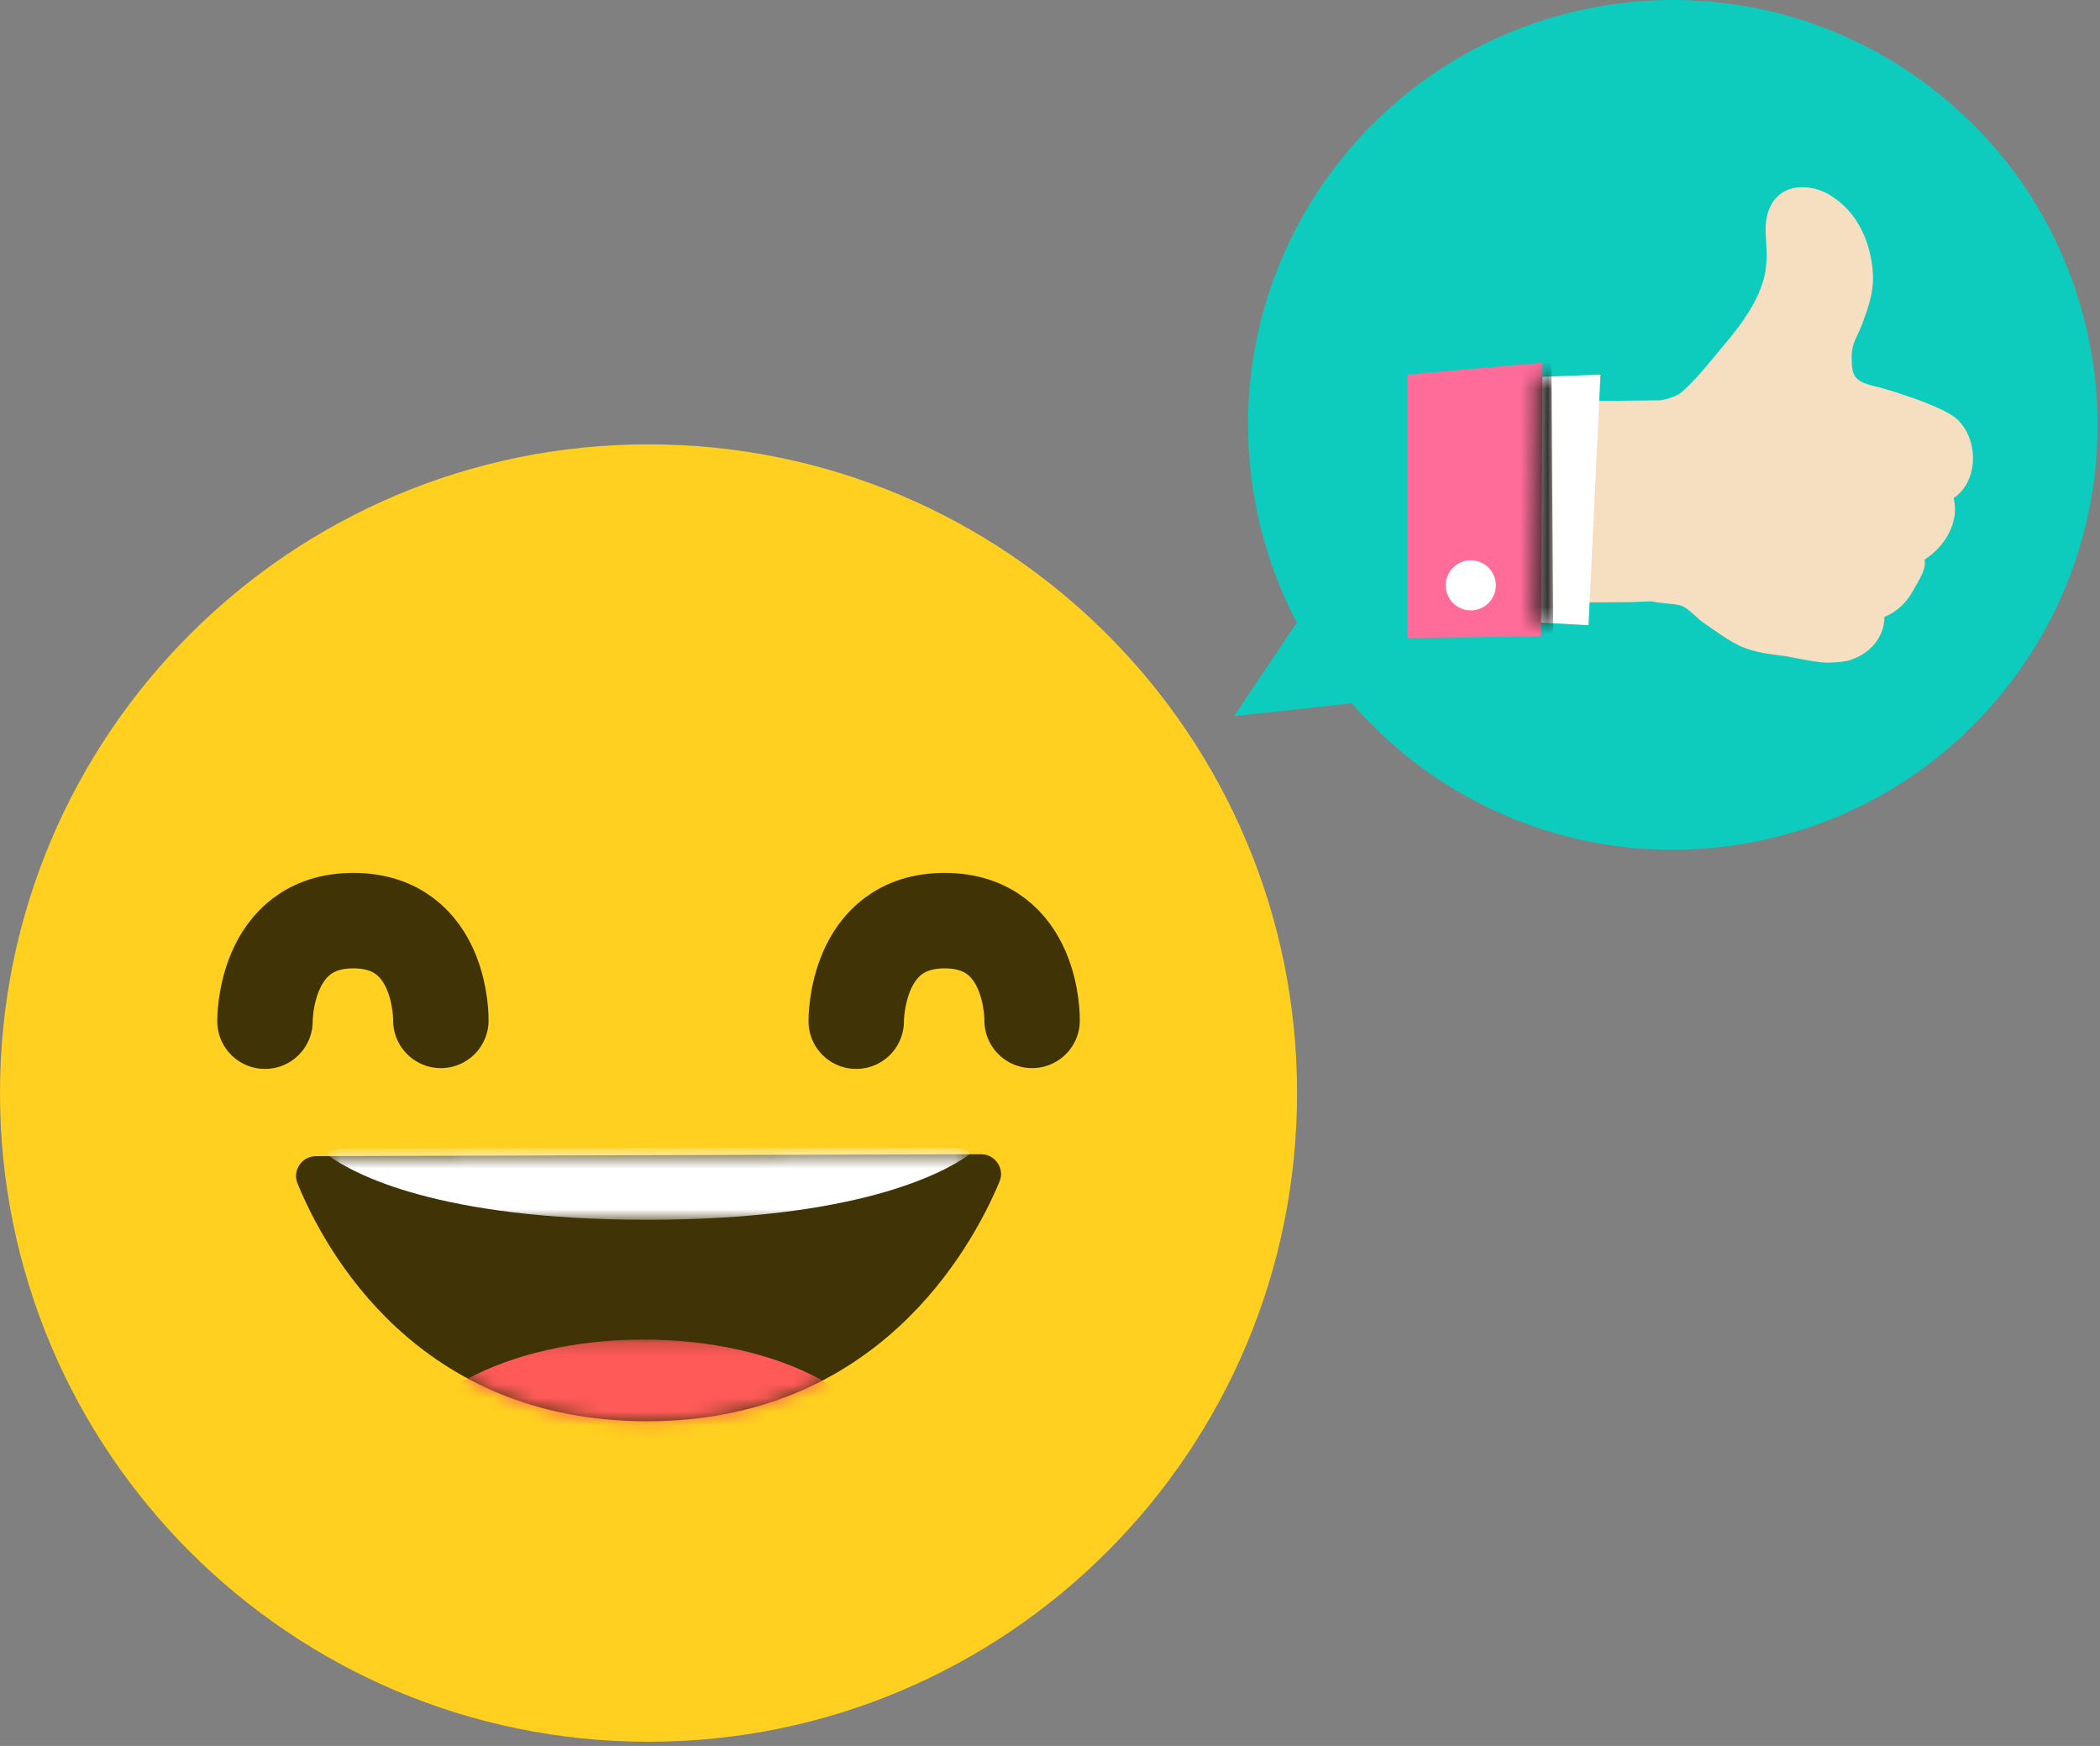
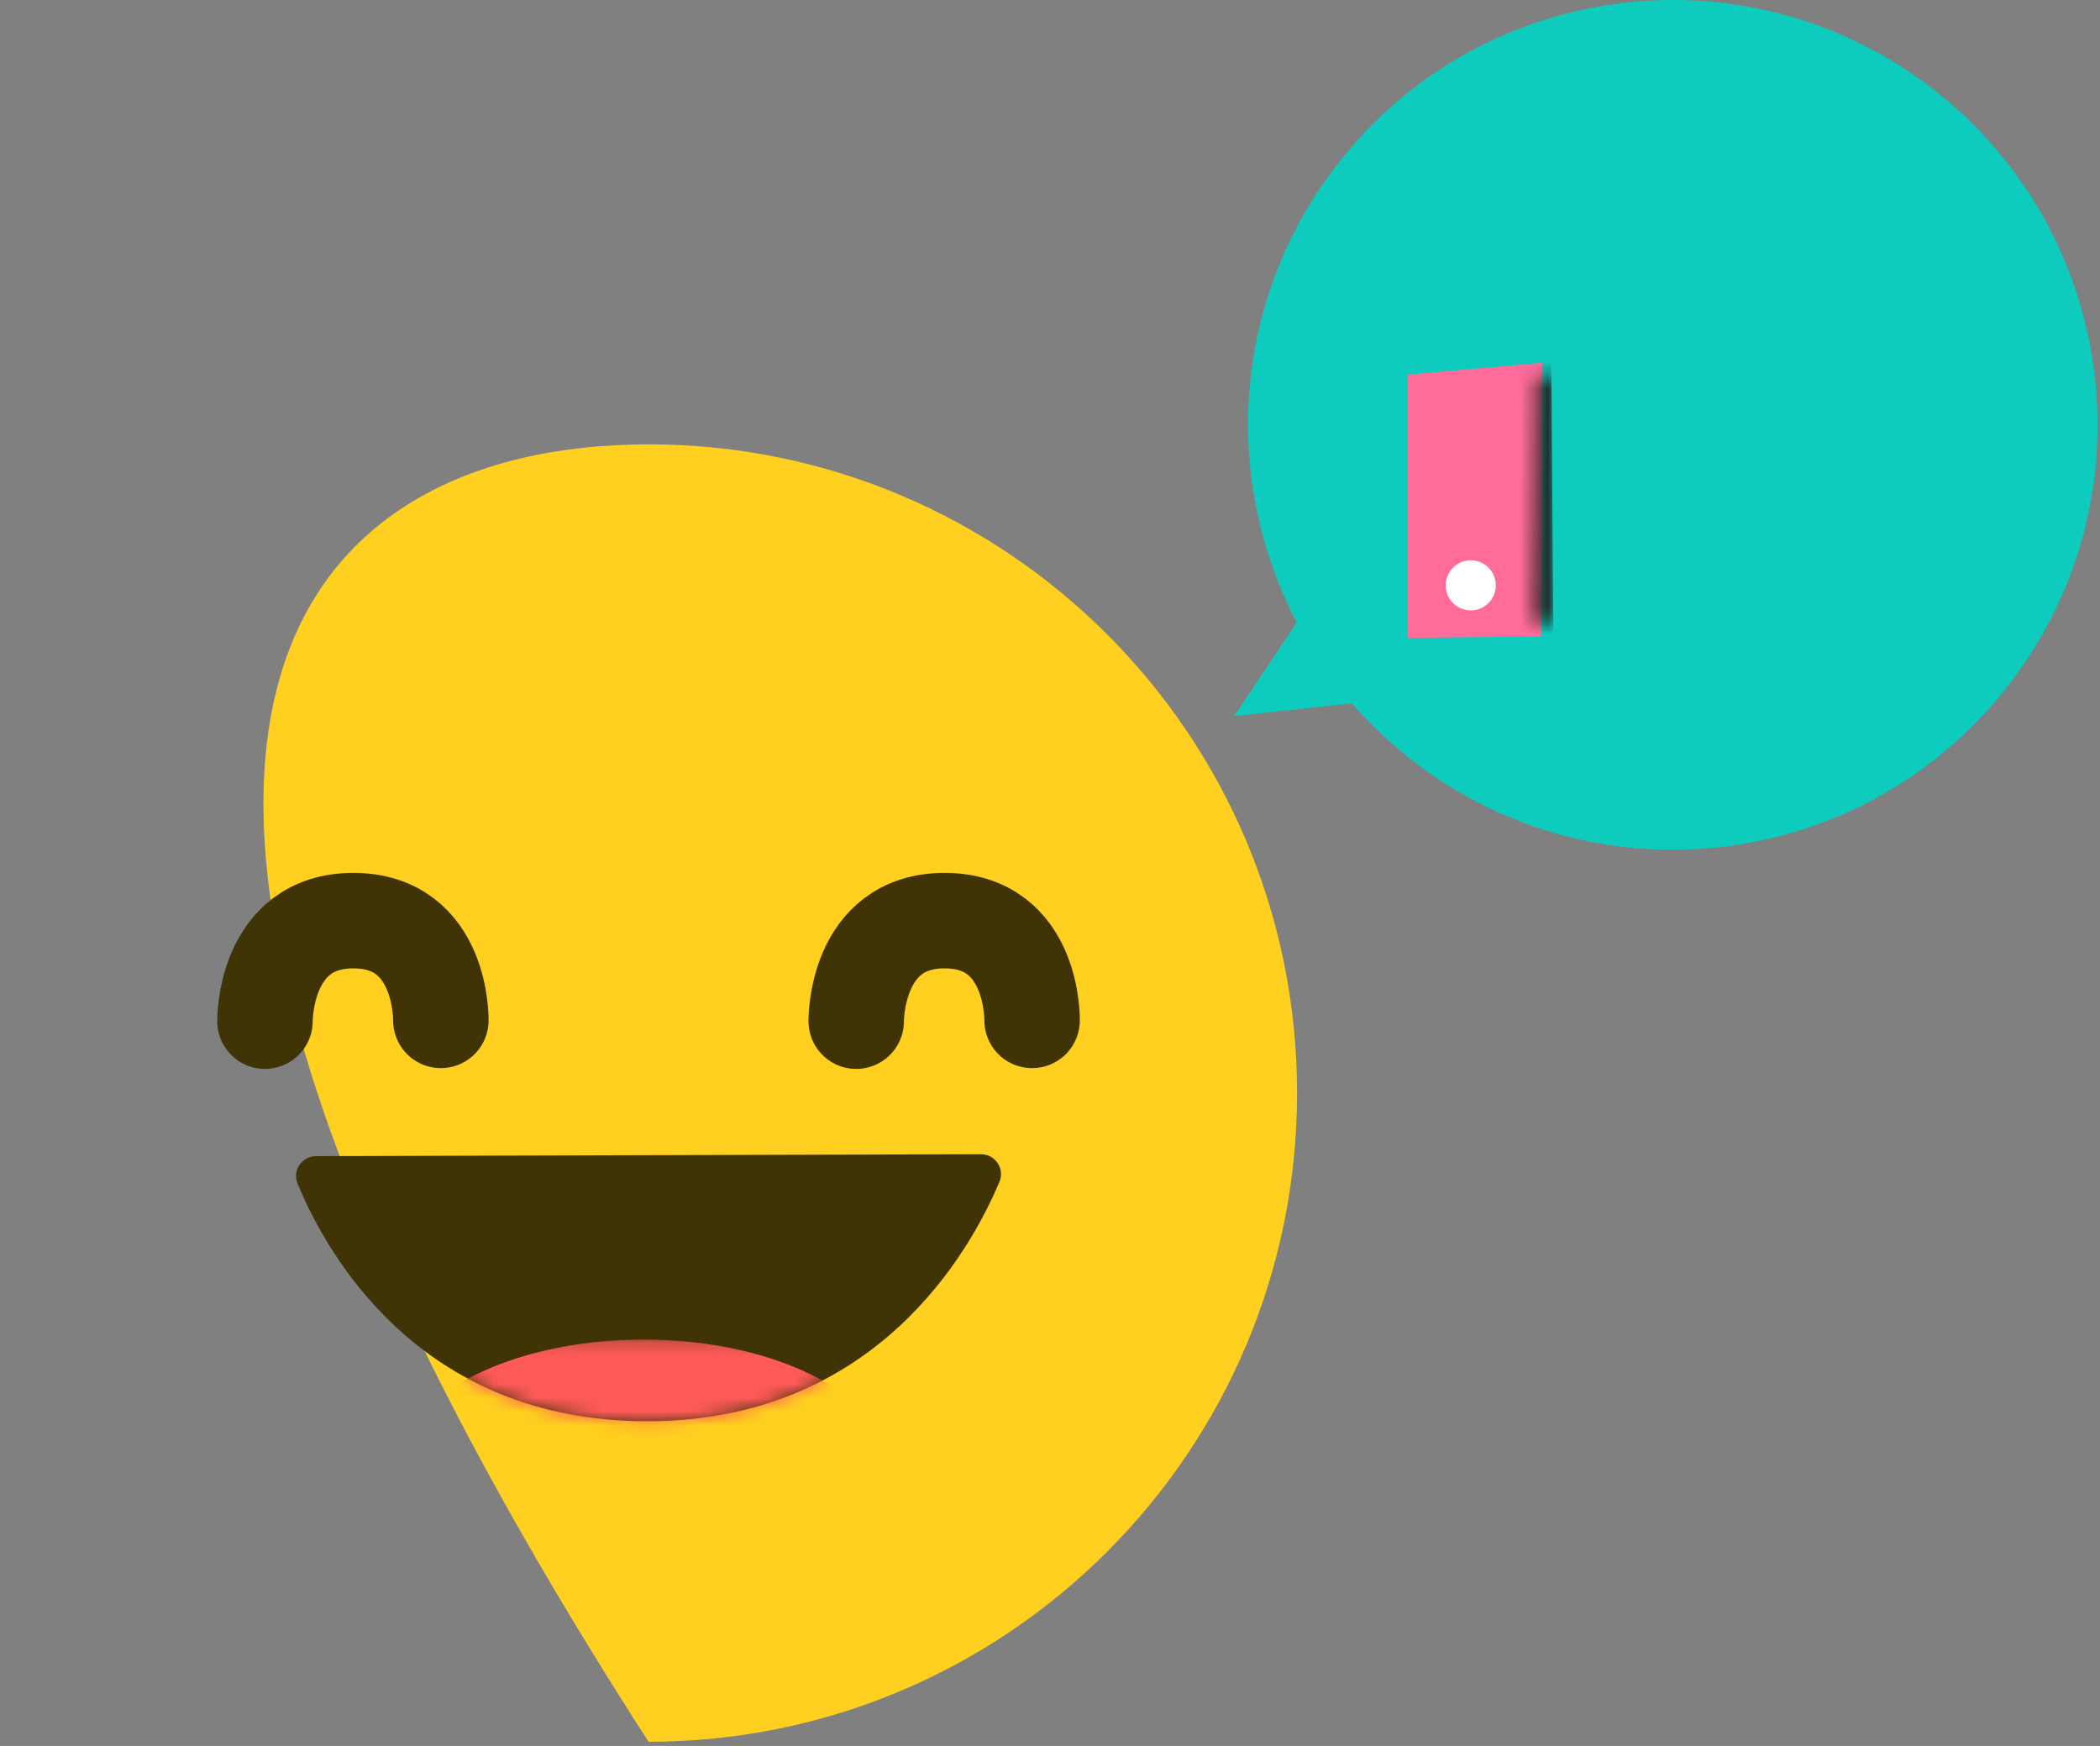
<svg xmlns="http://www.w3.org/2000/svg" xmlns:xlink="http://www.w3.org/1999/xlink" viewBox="0 0 154 128" version="1.1">
  <rect x="0" y="0" width="154" height="128" fill="#808080" stroke="none" />
  <defs>
-     <polygon id="path-1" points="47.613 0.459 0.52 0.595 0.52 5.26 47.613 5.26 47.613 0.459" />
    <path d="M0.366,0.223 C4.371,3.565 9.991,6.214 17.741,6.214 C25.455,6.214 31.09,3.569 35.132,0.223 L0.366,0.223 L0.366,0.223 Z" id="path-3" />
    <polygon id="path-5" points="23.907 45.7 22.484 45.616 22.658 27.647 23.907 27.61 23.907 45.7" />
  </defs>
  <g id="Page-1" stroke="none" stroke-width="1" fill="none" fill-rule="evenodd">
    <g id="20">
      <g id="Group-50" transform="translate(0, 31.957)">
        <g id="Group-9" transform="translate(0, 0.385)">
-           <path d="M95.118,47.792 C95.118,74.058 73.825,95.352 47.559,95.352 C21.293,95.352 6.90958168e-05,74.058 6.90958168e-05,47.792 C6.90958168e-05,21.526 21.293,0.234 47.559,0.234 C73.825,0.234 95.118,21.526 95.118,47.792" id="Fill-1" fill="#FFD01F" />
+           <path d="M95.118,47.792 C95.118,74.058 73.825,95.352 47.559,95.352 C6.90958168e-05,21.526 21.293,0.234 47.559,0.234 C73.825,0.234 95.118,21.526 95.118,47.792" id="Fill-1" fill="#FFD01F" />
          <path d="M19.431,42.524 C19.431,42.524 19.345,35.153 25.909,35.153 C32.473,35.153 32.329,42.466 32.329,42.466" id="Stroke-3" stroke="#403407" stroke-width="7" stroke-linecap="round" />
          <path d="M62.789,42.524 C62.789,42.524 62.702,35.153 69.267,35.153 C75.831,35.153 75.687,42.466 75.687,42.466" id="Stroke-5" stroke="#403407" stroke-width="7" stroke-linecap="round" />
          <path d="M23.169,52.419 C22.138,52.422 21.427,53.466 21.818,54.42 C23.848,59.375 30.63,71.854 47.452,71.854 C64.266,71.854 71.202,59.289 73.296,54.289 C73.697,53.33 72.98,52.275 71.941,52.278 L23.169,52.419 Z" id="Fill-7" fill="#403407" />
        </g>
        <g id="Group-16" transform="translate(23.493, 52.207)">
          <g id="Group-12">
            <mask id="mask-2" fill="white">
              <use xlink:href="#path-1" />
            </mask>
            <g id="Clip-11" />
            <path d="M1.849,0.033 C0.911,0.034 0.263,0.314 0.619,0.571 C2.468,1.904 8.646,5.26 23.97,5.26 C39.285,5.26 45.603,1.881 47.51,0.536 C47.875,0.278 47.222,-0.006 46.276,-0.005 L1.849,0.033 Z" id="Fill-10" fill="#FFFFFF" mask="url(#mask-2)" />
          </g>
          <g id="Group-15" transform="translate(6.219, 13.819)">
            <mask id="mask-4" fill="white">
              <use xlink:href="#path-3" />
            </mask>
            <g id="Clip-14" />
            <path d="M35.786,10.155 C35.786,15.641 27.588,20.088 17.475,20.088 C7.363,20.088 -0.835,15.641 -0.835,10.155 C-0.835,4.67 7.363,0.223 17.475,0.223 C27.588,0.223 35.786,4.67 35.786,10.155" id="Fill-13" fill="#FF5A58" mask="url(#mask-4)" />
          </g>
        </g>
      </g>
      <g id="Group-51" transform="translate(90, 0)">
        <path d="M7.93,12.226 C0.322,22.172 -0.361,35.231 5.095,45.636 L0.5,52.5 L9.135,51.563 C10.496,53.129 12.034,54.581 13.746,55.891 C27.41,66.342 46.959,63.738 57.411,50.074 C67.862,36.411 65.258,16.861 51.594,6.41 C37.93,-4.042 18.381,-1.438 7.93,12.226 Z" id="Fill-17" fill="#0DCCBD" />
-         <path d="M53.547,30.755 C52.371,29.678 48.043,28.452 47.836,28.405 C45.925,27.978 45.794,27.636 45.789,26.132 C45.786,25.141 46.219,24.684 46.577,23.711 C46.989,22.596 47.414,21.442 47.347,20.099 C47.217,17.705 46.163,15.621 44.52,14.523 C43.866,14.022 43.005,13.722 42.184,13.722 C40.967,13.722 40.057,14.361 39.687,15.472 C39.425,16.222 39.469,16.951 39.516,17.722 C39.525,17.912 39.539,18.106 39.544,18.31 C39.59,19.371 39.46,20.249 39.137,21.078 C38.526,22.736 37.3,24.279 36.3,25.442 L35.754,26.104 C34.987,27.031 34.199,27.994 33.3,28.764 C32.858,29.1 32.388,29.222 31.782,29.348 C31.717,29.351 30.099,29.368 28.149,29.388 C25.088,29.419 21.721,29.456 21.721,29.456 L21.721,44.174 C21.721,44.174 25.634,44.169 28.149,44.156 C29.048,44.151 29.705,44.145 29.826,44.138 C30.229,44.115 30.617,44.093 30.972,44.093 L31.137,44.093 C31.473,44.162 31.814,44.196 32.167,44.235 C32.48,44.267 32.808,44.299 33.149,44.363 C33.533,44.434 33.93,44.795 34.315,45.144 C34.536,45.346 34.755,45.542 34.97,45.69 C35.19,45.838 35.406,45.988 35.622,46.141 C36.289,46.606 36.98,47.093 37.762,47.429 C38.73,47.83 39.795,47.962 40.83,48.09 C41.334,48.152 43.122,48.578 43.96,48.578 C44.527,48.578 45.025,48.535 45.486,48.447 C47.139,47.995 48.192,46.705 48.193,45.223 C49.033,44.9 49.783,44.225 50.258,43.36 C50.682,42.587 51.286,41.76 51.132,41.027 C52.729,40.022 53.706,38.137 53.263,36.52 C53.966,36.054 54.453,35.272 54.622,34.322 C54.857,33.003 54.435,31.603 53.547,30.755" id="Fill-19" fill="#F6DEC1" />
-         <polygon id="Fill-21" fill="#FFFFFF" points="27.367 27.463 26.491 45.837 22.484 45.616 23.076 27.629" />
        <polygon id="Fill-23" fill="#FF6C99" points="23.009 46.648 13.22 46.769 13.22 27.463 23.123 26.593" />
        <path d="M19.494,42.08 C19.954,42.983 19.594,44.09 18.691,44.549 C17.786,45.011 16.681,44.651 16.22,43.747 C15.76,42.843 16.12,41.737 17.024,41.277 C17.927,40.817 19.033,41.176 19.494,42.08" id="Fill-25" fill="#FFFFFF" />
        <mask id="mask-6" fill="white">
          <use xlink:href="#path-5" />
        </mask>
        <g id="Clip-29" />
        <polygon id="Fill-28" fill="#231F1F" mask="url(#mask-6)" points="23.907 46.655 -12.9 49.659 -25.084 27.323 23.769 26.579" />
      </g>
    </g>
  </g>
</svg>